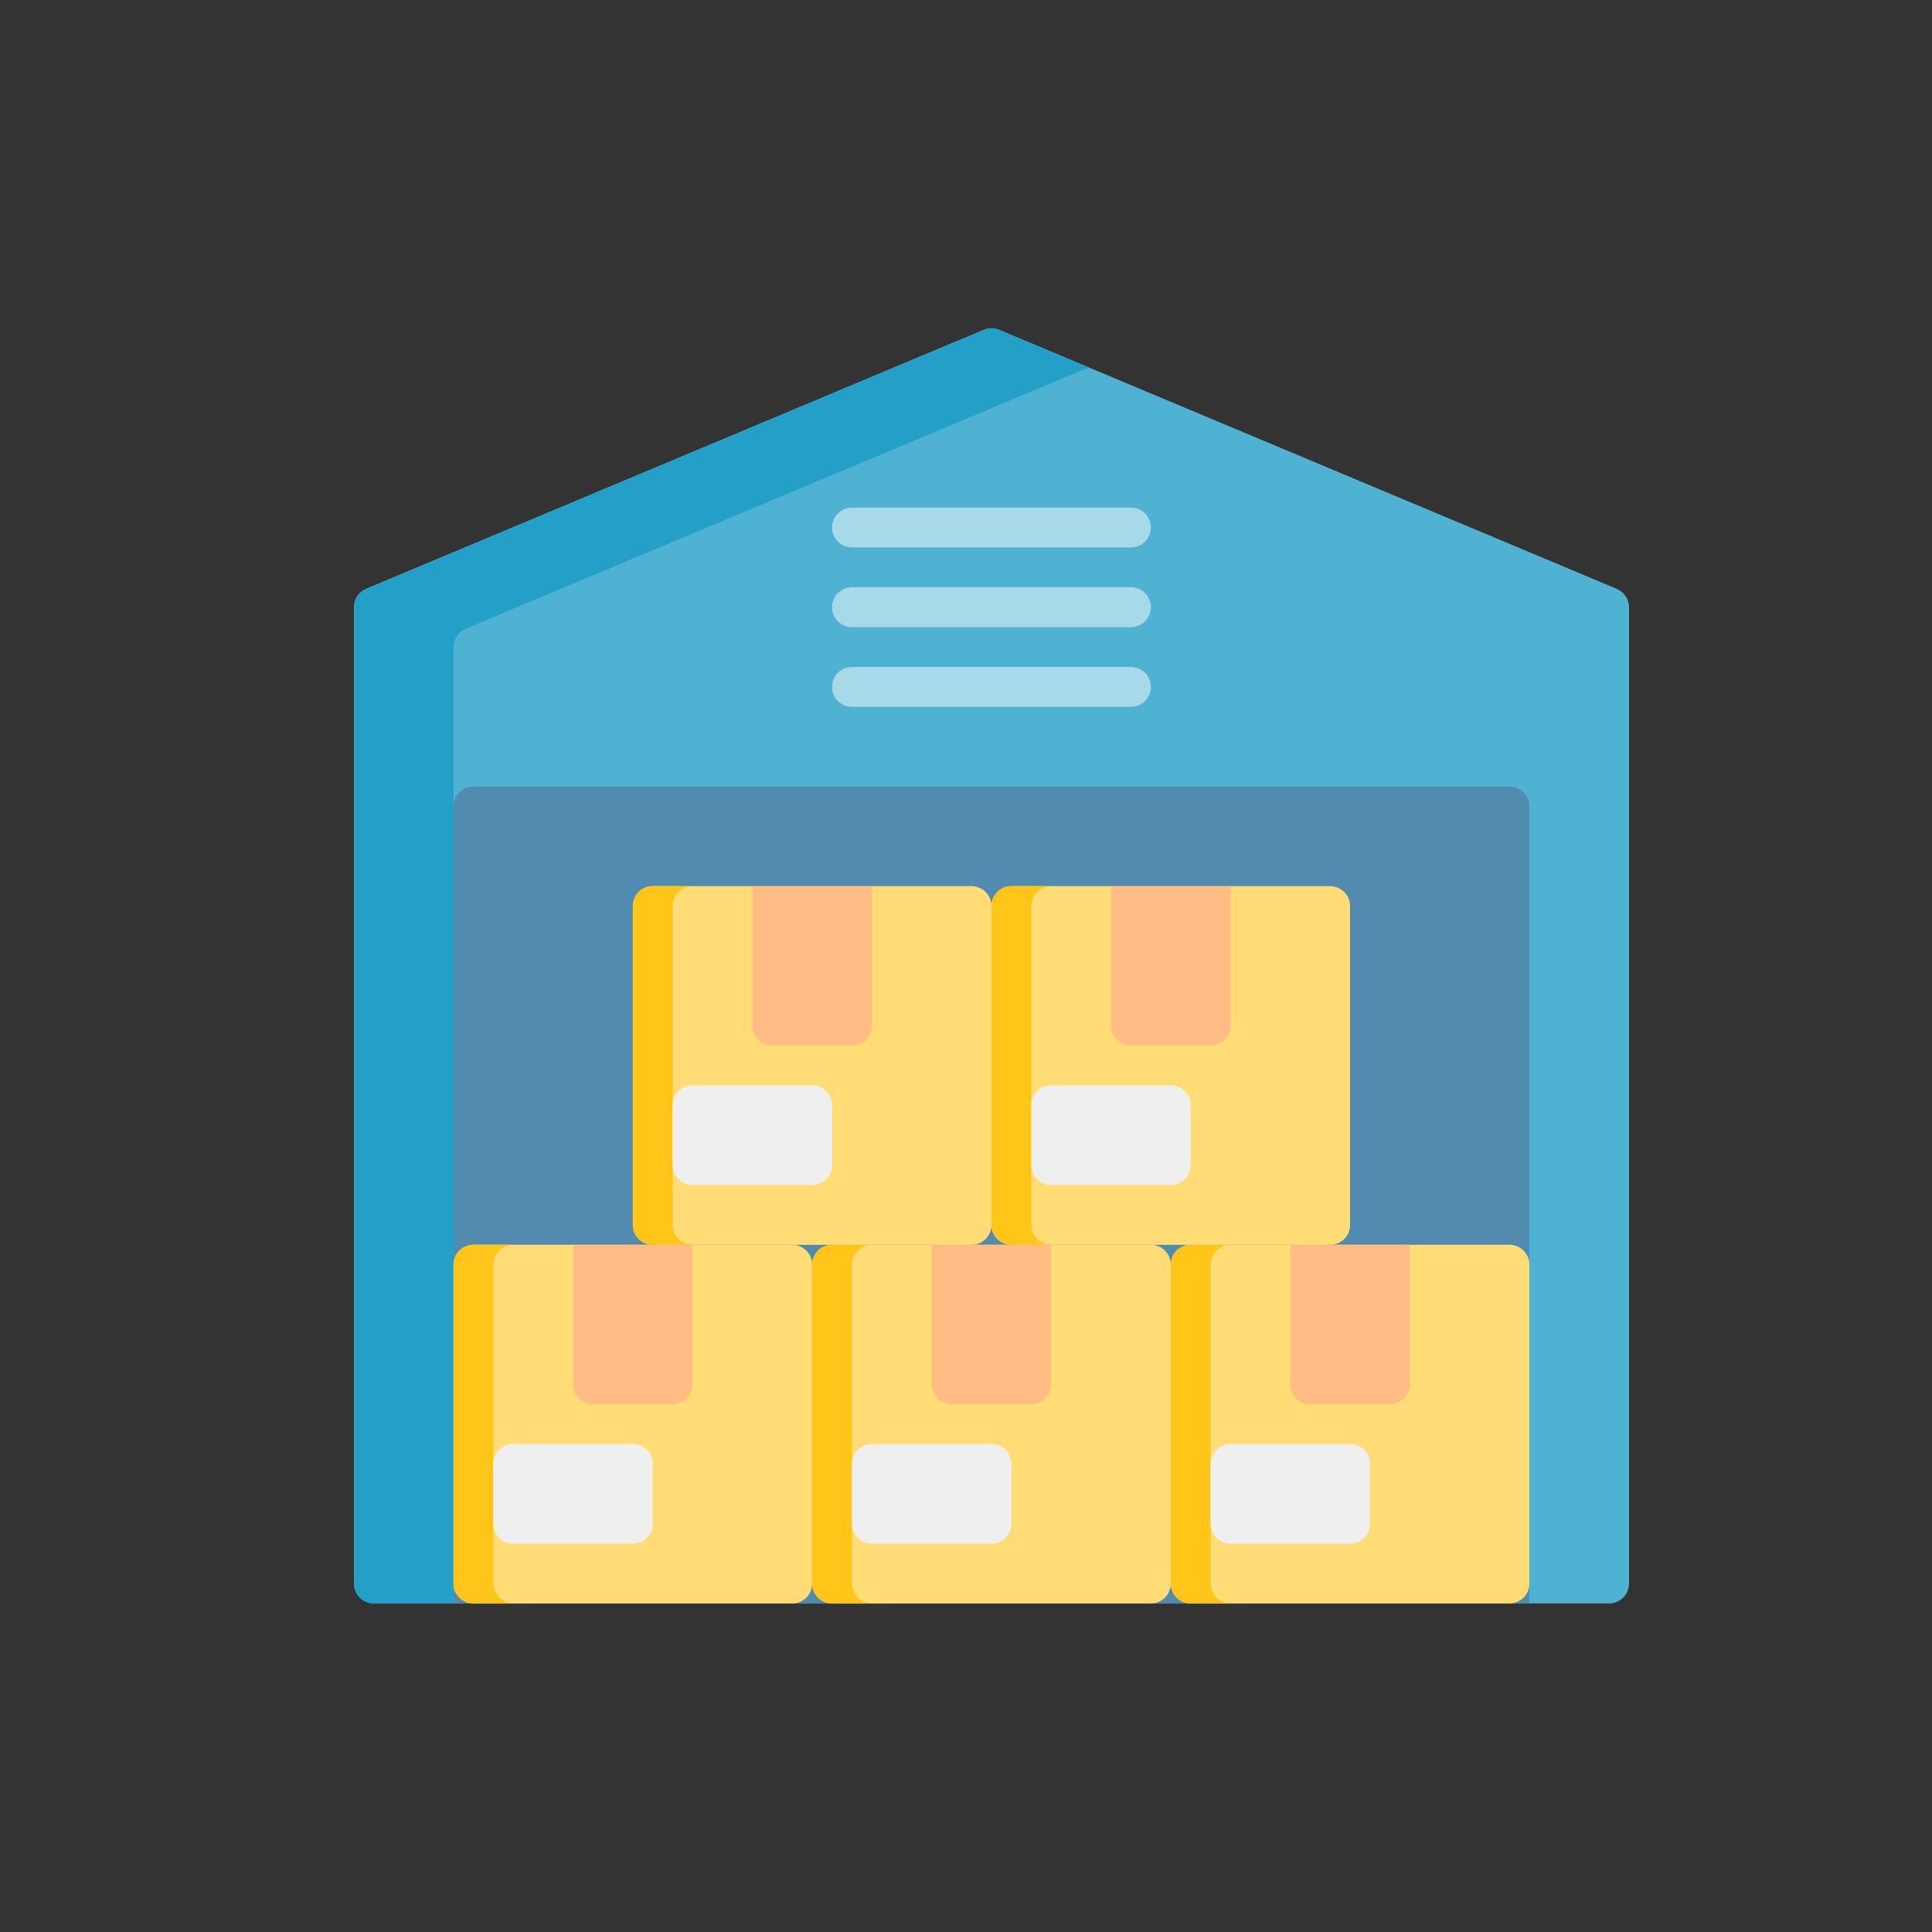
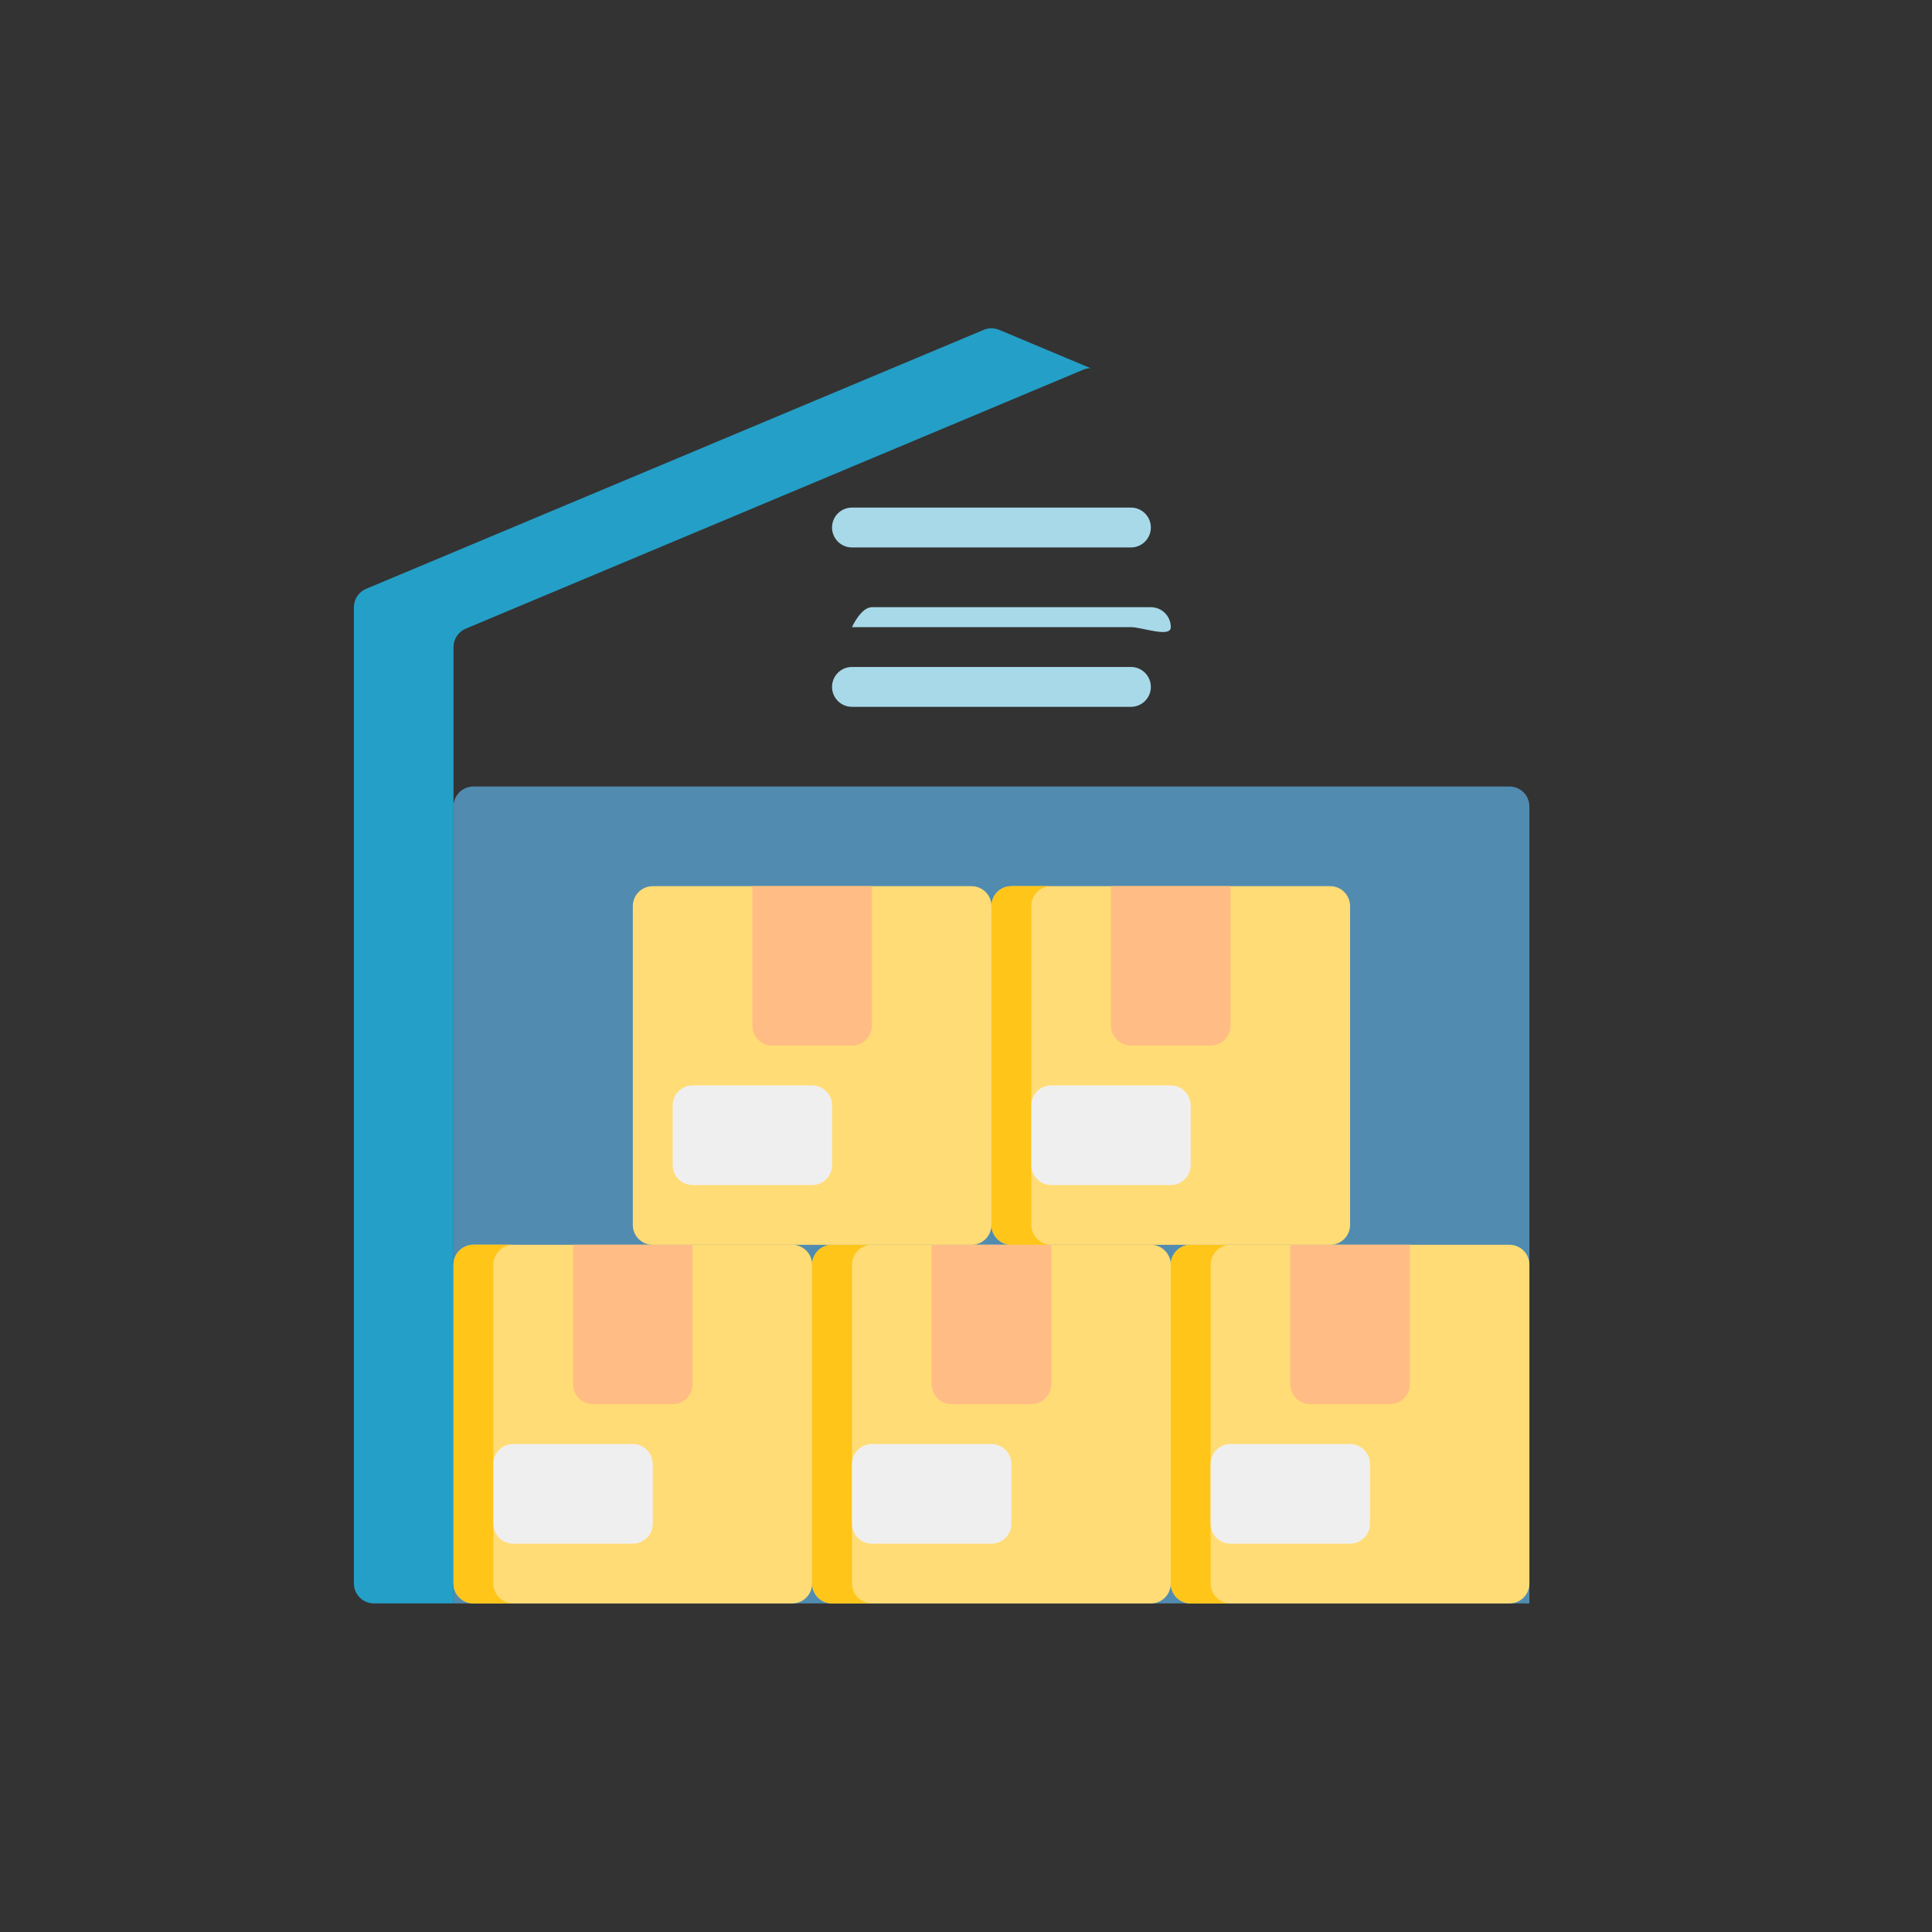
<svg xmlns="http://www.w3.org/2000/svg" version="1.1" id="Layer_1" x="0px" y="0px" viewBox="0 0 500 500" style="enable-background:new 0 0 500 500;" xml:space="preserve">
  <rect x="0" y="0" width="500" height="500" fill="#333333" stroke="none" />
  <style type="text/css">
	.st0{fill-rule:evenodd;clip-rule:evenodd;fill:#FF9966;}
	.st1{fill-rule:evenodd;clip-rule:evenodd;fill:#FF6666;}
	.st2{fill-rule:evenodd;clip-rule:evenodd;fill:#6666FF;}
	.st3{fill-rule:evenodd;clip-rule:evenodd;fill:#9999FF;}
	.st4{fill-rule:evenodd;clip-rule:evenodd;fill:#FFCC00;}
	.st5{fill-rule:evenodd;clip-rule:evenodd;fill:#CC9933;}
	.st6{fill-rule:evenodd;clip-rule:evenodd;fill:#DAB46A;}
	.st7{fill:#F1F4F6;}
	.st8{fill:#DFEAEF;}
	.st9{fill:#D0E2E7;}
	.st10{fill:#DD636E;}
	.st11{fill:#9BD069;}
	.st12{fill:#8BC852;}
	.st13{fill:#4073C8;}
	.st14{fill:#3B66C1;}
	.st15{fill:#E28424;}
	.st16{fill:#DD6938;}
	.st17{fill:#DD542E;}
	.st18{fill-rule:evenodd;clip-rule:evenodd;fill:#FFE177;}
	.st19{fill-rule:evenodd;clip-rule:evenodd;fill:#C6AC5C;}
	.st20{fill-rule:evenodd;clip-rule:evenodd;fill:#ECEFF1;}
	.st21{fill-rule:evenodd;clip-rule:evenodd;fill:#D1D1D6;}
	.st22{fill-rule:evenodd;clip-rule:evenodd;fill:#E3A76F;}
	.st23{fill-rule:evenodd;clip-rule:evenodd;fill:#C48958;}
	.st24{fill-rule:evenodd;clip-rule:evenodd;fill:#837683;}
	.st25{fill-rule:evenodd;clip-rule:evenodd;fill:#685E68;}
	.st26{fill-rule:evenodd;clip-rule:evenodd;fill:#FFD064;}
	.st27{fill-rule:evenodd;clip-rule:evenodd;fill:#FE646F;}
	.st28{fill-rule:evenodd;clip-rule:evenodd;fill:#FD4755;}
	.st29{fill-rule:evenodd;clip-rule:evenodd;}
	.st30{fill-rule:evenodd;clip-rule:evenodd;fill:#FFC338;}
	.st31{fill-rule:evenodd;clip-rule:evenodd;fill:#F5B829;}
	.st32{fill-rule:evenodd;clip-rule:evenodd;fill:#9FACBA;}
	.st33{fill-rule:evenodd;clip-rule:evenodd;fill:#8D9CA8;}
	.st34{fill-rule:evenodd;clip-rule:evenodd;fill:#ECBA78;}
	.st35{fill-rule:evenodd;clip-rule:evenodd;fill:#FFBF31;}
	.st36{fill-rule:evenodd;clip-rule:evenodd;fill:#CCCCCC;}
	.st37{fill-rule:evenodd;clip-rule:evenodd;fill:#60B7FE;}
	.st38{fill-rule:evenodd;clip-rule:evenodd;fill:#E33F65;}
	.st39{fill-rule:evenodd;clip-rule:evenodd;fill:#CF8C48;}
	.st40{fill-rule:evenodd;clip-rule:evenodd;fill:#19CFBA;}
	.st41{fill:#50B2D2;}
	.st42{fill:#249FC7;}
	.st43{fill:#518BB0;}
	.st44{fill:#A7D9E9;}
	.st45{fill:#FFDC75;}
	.st46{fill:#FFC519;}
	.st47{fill:#FFBD85;}
	.st48{fill:#F0EFEF;}
</style>
  <g>
-     <path class="st41" d="M418.42,152.39L258.58,85.36c-1.28-0.53-2.71-0.53-3.99,0L94.75,152.39c-1.92,0.8-3.16,2.68-3.16,4.76V409.8   c0,2.85,2.31,5.16,5.16,5.16h319.69c2.85,0,5.16-2.31,5.16-5.16V157.15C421.59,155.07,420.34,153.2,418.42,152.39z" />
    <path class="st42" d="M117.37,167.46c0-2.08,1.25-3.95,3.16-4.76l159.84-67.03c0.59-0.25,1.23-0.38,1.86-0.39l-23.65-9.92   c-1.28-0.53-2.71-0.53-3.99,0L94.75,152.39c-1.92,0.8-3.16,2.68-3.16,4.76V409.8c0,2.85,2.31,5.16,5.16,5.16h20.62V167.46z" />
    <path class="st43" d="M390.65,203.55H122.52c-2.85,0-5.16,2.31-5.16,5.16v206.25h278.44V208.71   C395.81,205.86,393.5,203.55,390.65,203.55z" />
    <g>
      <path class="st44" d="M292.68,141.68h-72.19c-2.85,0-5.16-2.31-5.16-5.16s2.31-5.16,5.16-5.16h72.19c2.85,0,5.16,2.31,5.16,5.16    S295.53,141.68,292.68,141.68z" />
-       <path class="st44" d="M292.68,162.3h-72.19c-2.85,0-5.16-2.31-5.16-5.16s2.31-5.16,5.16-5.16h72.19c2.85,0,5.16,2.31,5.16,5.16    S295.53,162.3,292.68,162.3z" />
+       <path class="st44" d="M292.68,162.3h-72.19s2.31-5.16,5.16-5.16h72.19c2.85,0,5.16,2.31,5.16,5.16    S295.53,162.3,292.68,162.3z" />
      <path class="st44" d="M292.68,182.93h-72.19c-2.85,0-5.16-2.31-5.16-5.16s2.31-5.16,5.16-5.16h72.19c2.85,0,5.16,2.31,5.16,5.16    S295.53,182.93,292.68,182.93z" />
    </g>
    <path class="st45" d="M297.84,322.15h-82.5c-2.85,0-5.16,2.31-5.16,5.16v82.5c0,2.85,2.31,5.16,5.16,5.16h82.5   c2.85,0,5.16-2.31,5.16-5.16v-82.5C302.99,324.46,300.68,322.15,297.84,322.15z" />
    <path class="st46" d="M220.49,409.8v-82.5c0-2.85,2.31-5.16,5.16-5.16h-10.31c-2.85,0-5.16,2.31-5.16,5.16v82.5   c0,2.85,2.31,5.16,5.16,5.16h10.31C222.8,414.96,220.49,412.65,220.49,409.8z" />
    <path class="st47" d="M272.06,322.15h-30.94v36.09c0,2.85,2.31,5.16,5.16,5.16h20.62c2.85,0,5.16-2.31,5.16-5.16V322.15z" />
    <path class="st48" d="M256.59,373.71h-30.94c-2.85,0-5.16,2.31-5.16,5.16v15.47c0,2.85,2.31,5.16,5.16,5.16h30.94   c2.85,0,5.16-2.31,5.16-5.16v-15.47C261.74,376.02,259.43,373.71,256.59,373.71z" />
    <path class="st45" d="M390.65,322.15h-82.5c-2.85,0-5.16,2.31-5.16,5.16v82.5c0,2.85,2.31,5.16,5.16,5.16h82.5   c2.85,0,5.16-2.31,5.16-5.16v-82.5C395.81,324.46,393.5,322.15,390.65,322.15z" />
    <path class="st46" d="M313.31,409.8v-82.5c0-2.85,2.31-5.16,5.16-5.16h-10.31c-2.85,0-5.16,2.31-5.16,5.16v82.5   c0,2.85,2.31,5.16,5.16,5.16h10.31C315.61,414.96,313.31,412.65,313.31,409.8z" />
    <path class="st47" d="M364.87,322.15h-30.94v36.09c0,2.85,2.31,5.16,5.16,5.16h20.62c2.85,0,5.16-2.31,5.16-5.16V322.15z" />
    <path class="st48" d="M349.4,373.71h-30.94c-2.85,0-5.16,2.31-5.16,5.16v15.47c0,2.85,2.31,5.16,5.16,5.16h30.94   c2.85,0,5.16-2.31,5.16-5.16v-15.47C354.56,376.02,352.25,373.71,349.4,373.71z" />
    <path class="st45" d="M205.02,322.15h-82.5c-2.85,0-5.16,2.31-5.16,5.16v82.5c0,2.85,2.31,5.16,5.16,5.16h82.5   c2.85,0,5.16-2.31,5.16-5.16v-82.5C210.18,324.46,207.87,322.15,205.02,322.15z" />
    <path class="st46" d="M127.68,409.8v-82.5c0-2.85,2.31-5.16,5.16-5.16h-10.31c-2.85,0-5.16,2.31-5.16,5.16v82.5   c0,2.85,2.31,5.16,5.16,5.16h10.31C129.99,414.96,127.68,412.65,127.68,409.8z" />
    <path class="st47" d="M179.24,322.15h-30.94v36.09c0,2.85,2.31,5.16,5.16,5.16h20.62c2.85,0,5.16-2.31,5.16-5.16V322.15z" />
    <path class="st48" d="M163.77,373.71h-30.94c-2.85,0-5.16,2.31-5.16,5.16v15.47c0,2.85,2.31,5.16,5.16,5.16h30.94   c2.85,0,5.16-2.31,5.16-5.16v-15.47C168.93,376.02,166.62,373.71,163.77,373.71z" />
    <path class="st45" d="M344.24,229.34h-82.5c-2.85,0-5.16,2.31-5.16,5.16v82.5c0,2.85,2.31,5.16,5.16,5.16h82.5   c2.85,0,5.16-2.31,5.16-5.16v-82.5C349.4,231.64,347.09,229.34,344.24,229.34z" />
    <path class="st46" d="M266.9,316.99v-82.5c0-2.85,2.31-5.16,5.16-5.16h-10.31c-2.85,0-5.16,2.31-5.16,5.16v82.5   c0,2.85,2.31,5.16,5.16,5.16h10.31C269.21,322.15,266.9,319.84,266.9,316.99z" />
    <path class="st47" d="M318.46,229.34h-30.94v36.09c0,2.85,2.31,5.16,5.16,5.16h20.62c2.85,0,5.16-2.31,5.16-5.16V229.34z" />
    <path class="st48" d="M302.99,280.9h-30.94c-2.85,0-5.16,2.31-5.16,5.16v15.47c0,2.85,2.31,5.16,5.16,5.16h30.94   c2.85,0,5.16-2.31,5.16-5.16v-15.47C308.15,283.21,305.84,280.9,302.99,280.9z" />
    <path class="st45" d="M251.43,229.34h-82.5c-2.85,0-5.16,2.31-5.16,5.16v82.5c0,2.85,2.31,5.16,5.16,5.16h82.5   c2.85,0,5.16-2.31,5.16-5.16v-82.5C256.59,231.64,254.28,229.34,251.43,229.34z" />
-     <path class="st46" d="M174.09,316.99v-82.5c0-2.85,2.31-5.16,5.16-5.16h-10.31c-2.85,0-5.16,2.31-5.16,5.16v82.5   c0,2.85,2.31,5.16,5.16,5.16h10.31C176.4,322.15,174.09,319.84,174.09,316.99z" />
    <path class="st47" d="M225.65,229.34h-30.94v36.09c0,2.85,2.31,5.16,5.16,5.16h20.62c2.85,0,5.16-2.31,5.16-5.16V229.34z" />
    <path class="st48" d="M210.18,280.9h-30.94c-2.85,0-5.16,2.31-5.16,5.16v15.47c0,2.85,2.31,5.16,5.16,5.16h30.94   c2.85,0,5.16-2.31,5.16-5.16v-15.47C215.34,283.21,213.03,280.9,210.18,280.9z" />
  </g>
</svg>